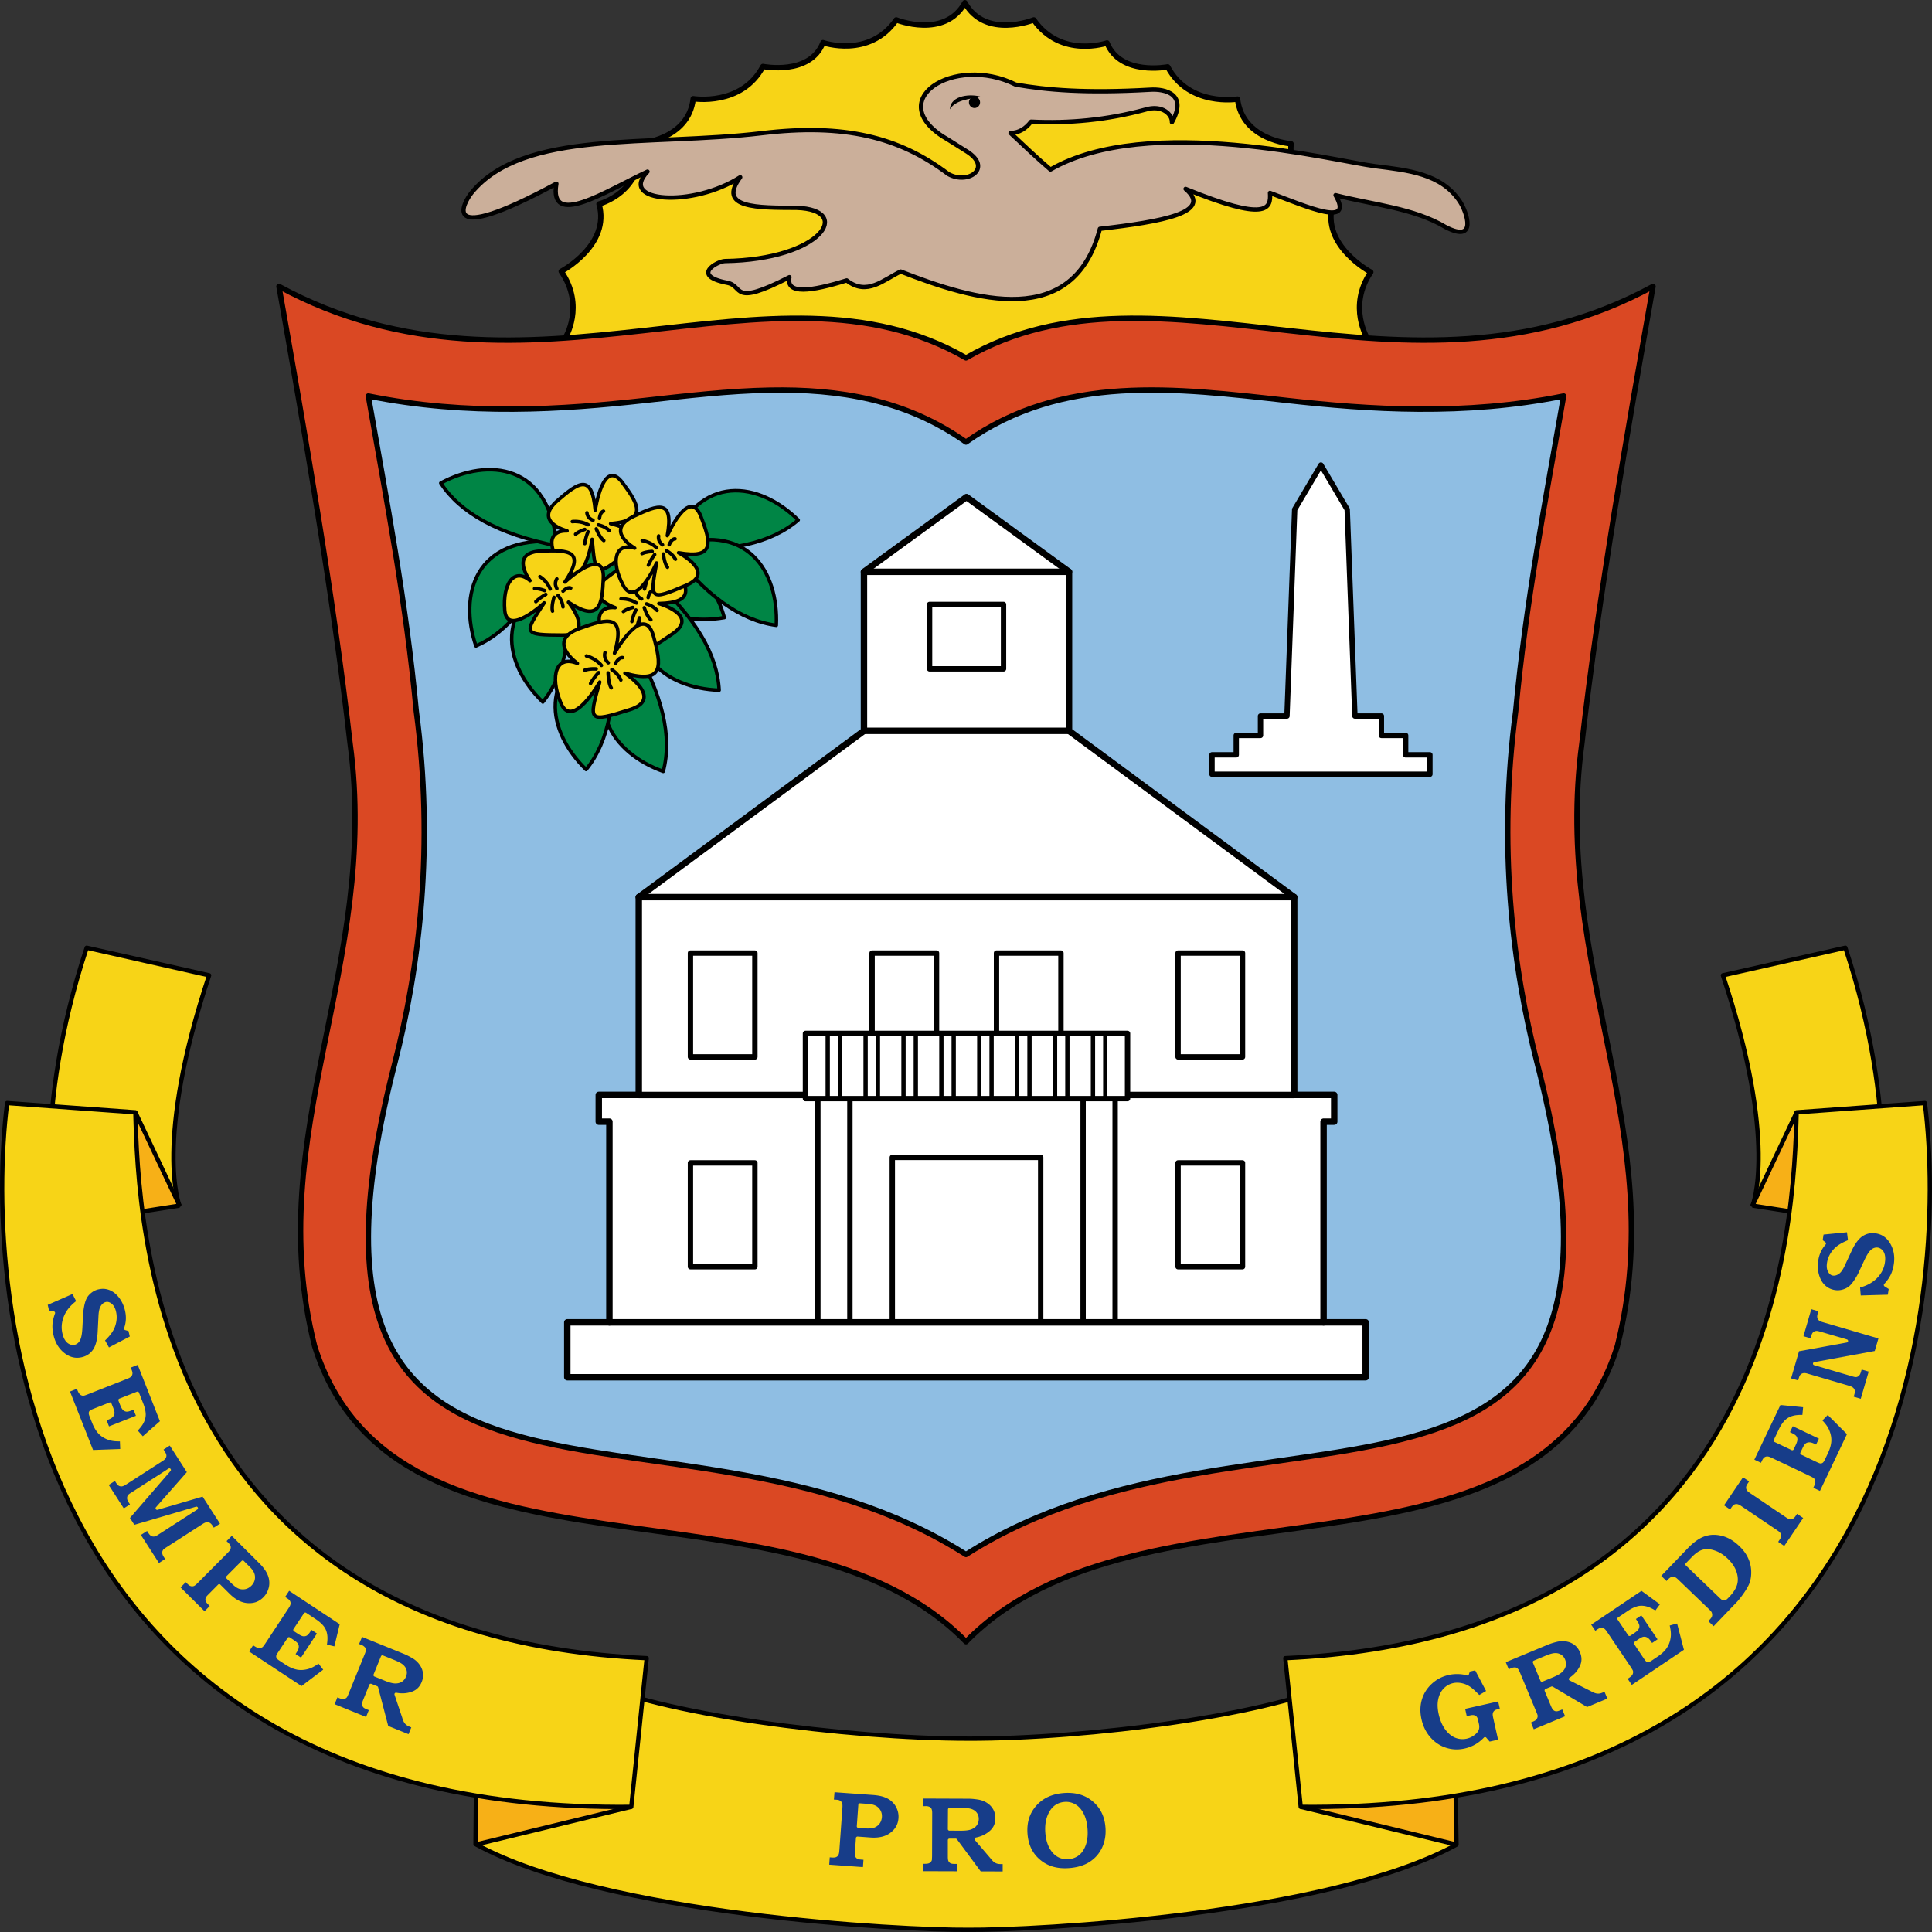
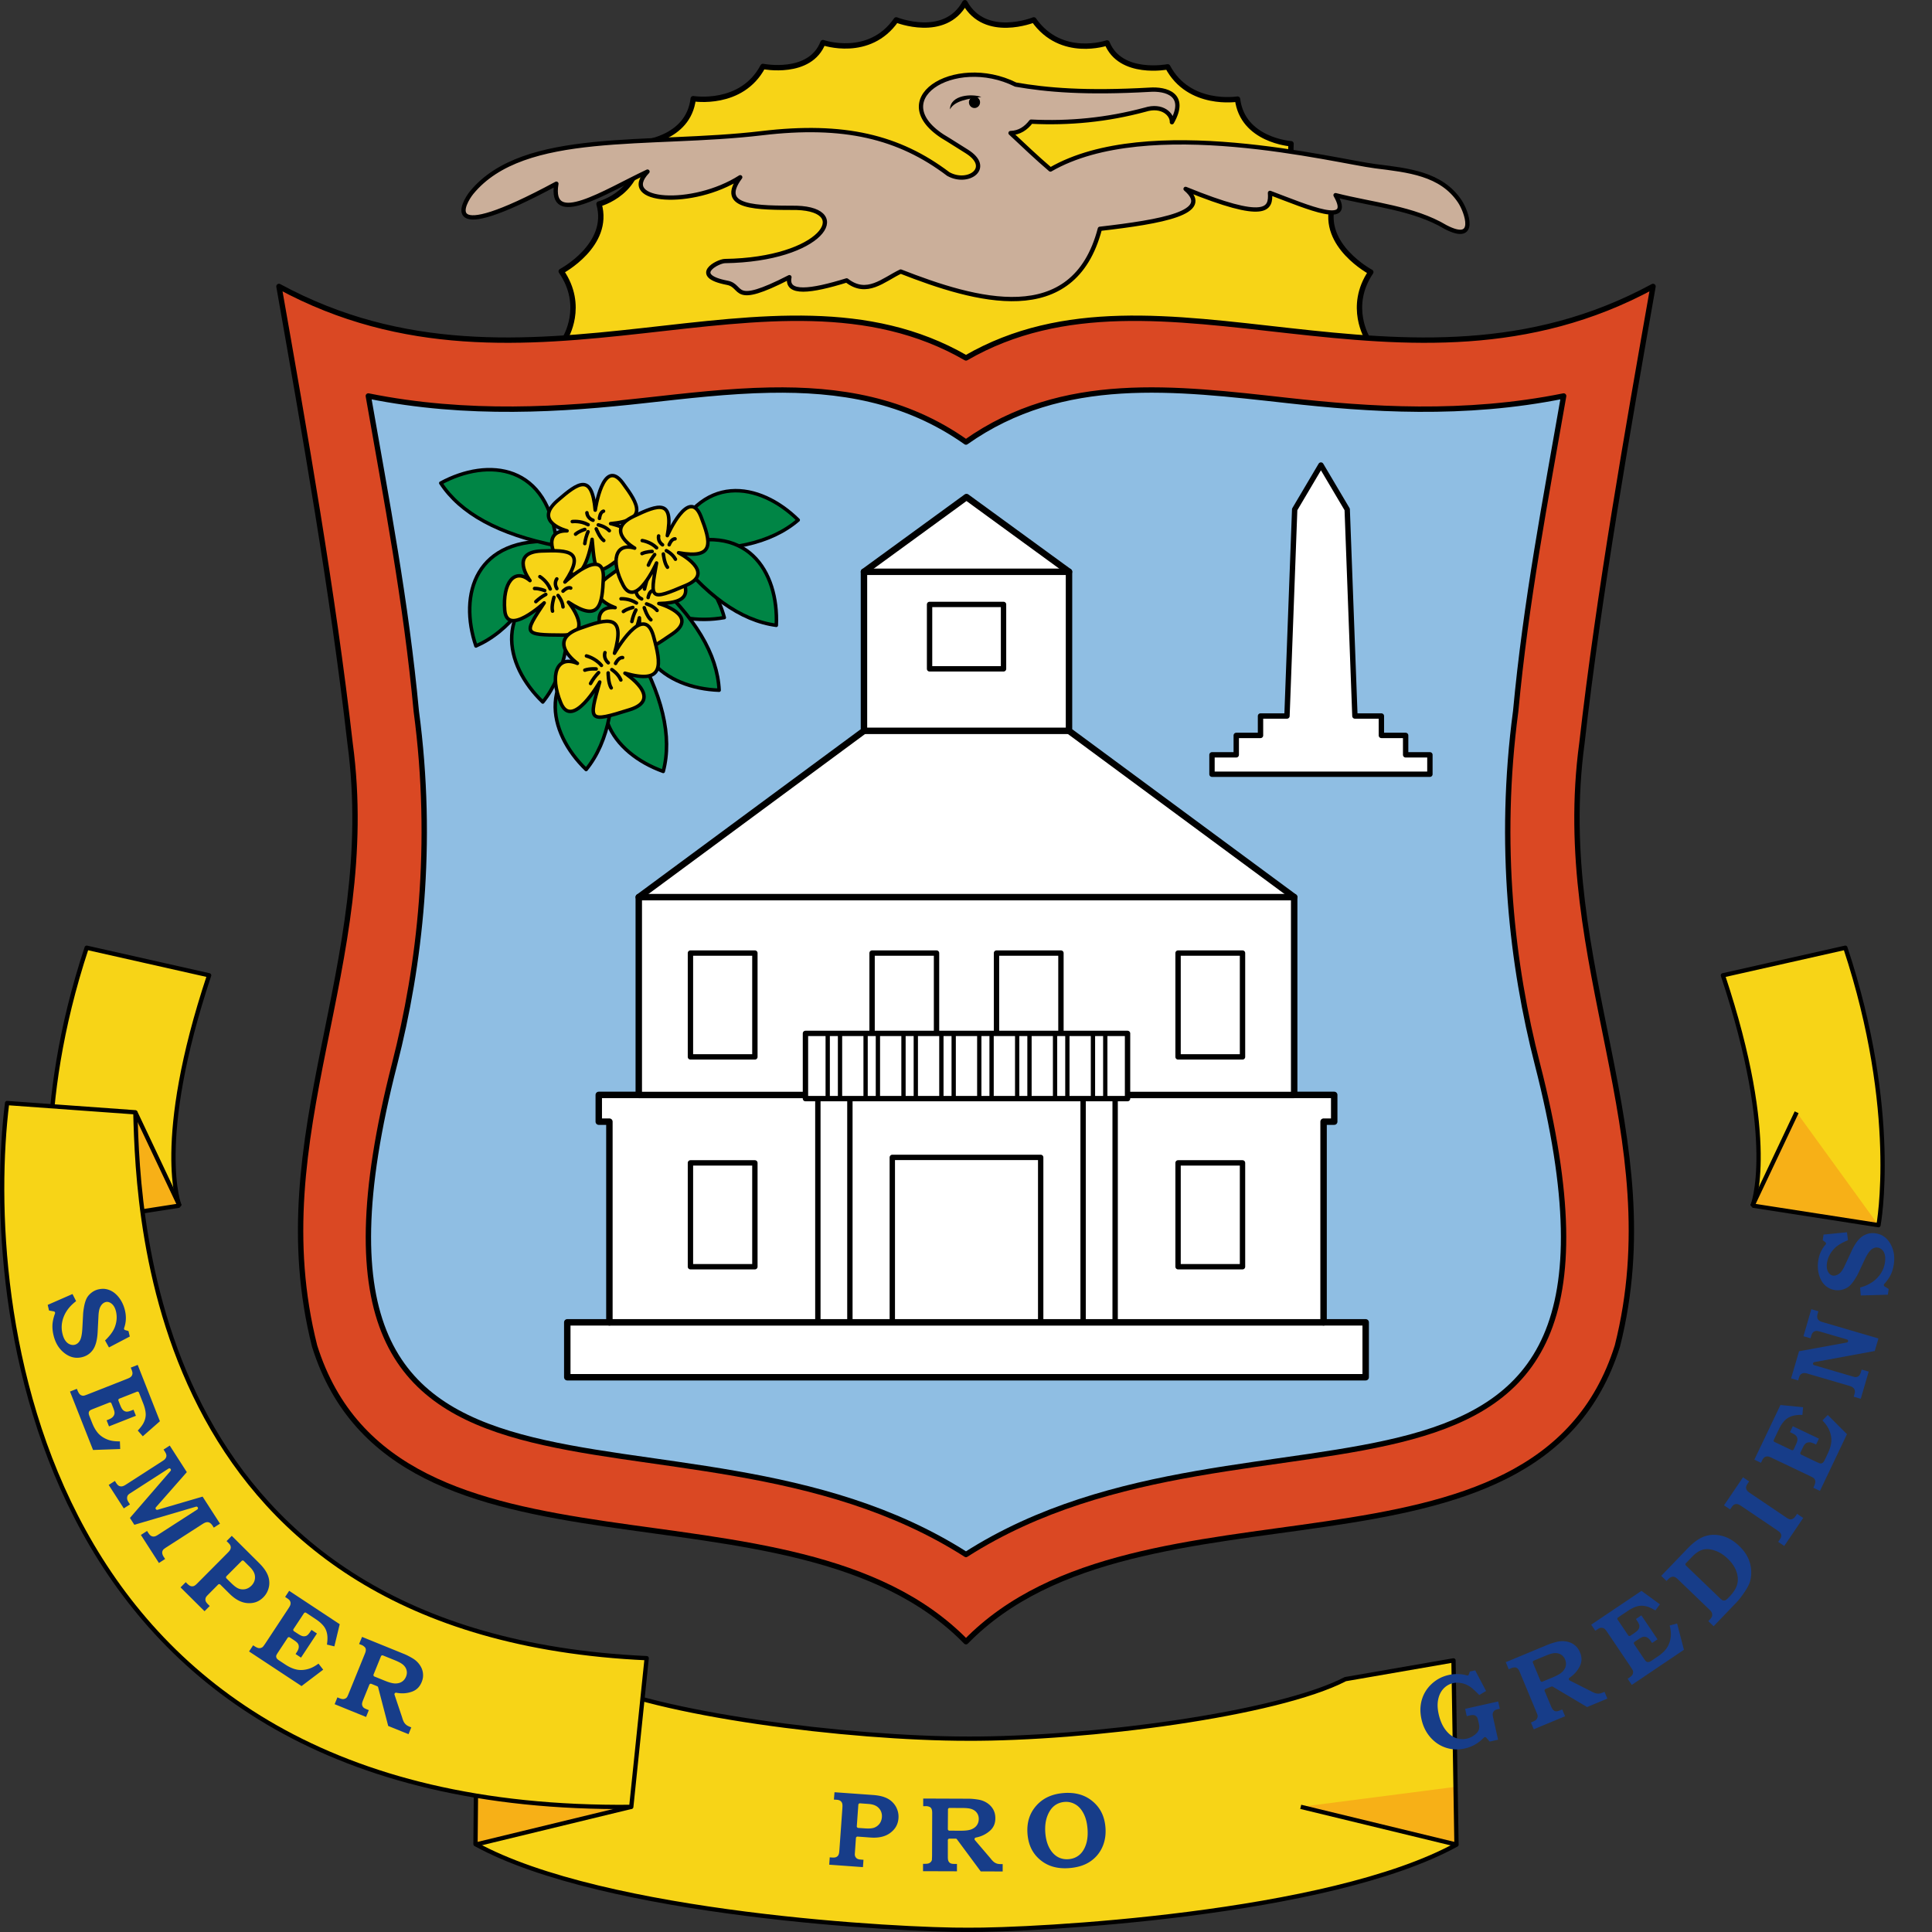
<svg xmlns="http://www.w3.org/2000/svg" width="180" height="180" version="1.1">
  <rect width="100%" height="100%" fill="#333333" stroke="none" />
  <g transform="translate(-20 -132.5)">
    <g transform="translate(-2.501 -1.002)">
      <g>
        <path d="m183.02 224.37c5.173 15.524 2.763 21.495 2.761 21.455l11.735 1.823s1.979-10.553-3.087-25.848z" fill="#f7d417" />
        <path d="m112.64 295.49c11.122 0.036 28.8-2.235 35.207-5.547l10.072-1.746 0.28 17.167c-11.92 6.572-39.444 7.984-45.499 7.936-6.061 0.048-33.925-1.388-45.898-7.984l0.155-17.179 10.102 1.769c6.407 3.296 24.502 5.583 35.612 5.583h-0.03" fill="#f7d417" stroke-linejoin="round" stroke-width=".4" />
        <path d="m158.2 305.36-14.512-3.519 14.463-1.869z" fill="#f7b017" stroke-linejoin="round" stroke-width=".4" />
        <path d="m197.51 247.65-7.623-10.517-4.112 8.694z" fill="#f7b017" stroke-linejoin="round" stroke-width=".4" />
        <g fill="none" stroke="#000" stroke-linejoin="round" stroke-width=".4">
          <path d="m183.02 224.37c5.173 15.524 2.763 21.495 2.761 21.455l11.735 1.823s1.979-10.553-3.087-25.848z" />
          <path d="m158.2 305.36-14.512-3.519" />
          <path d="m189.89 237.13-4.112 8.694" />
        </g>
        <path d="m66.801 305.36 14.512-3.519-14.463-1.869z" fill="#f7b017" stroke-linejoin="round" stroke-width=".4" />
        <path d="m112.64 295.49c11.122 0.036 28.8-2.235 35.207-5.547l10.072-1.746 0.28 17.167c-11.92 6.572-39.444 7.984-45.499 7.936-6.061 0.048-33.925-1.388-45.898-7.984l0.155-17.179 10.102 1.769c6.407 3.296 24.502 5.583 35.612 5.583h-0.03" fill="none" stroke="#000" stroke-linejoin="round" stroke-width=".4" />
-         <path d="m201.84 236.27-11.95 0.863c-0.268 10.124-1.496 48.76-47.639 50.857l1.436 13.856c56.168 0.583 60.435-47.188 58.152-65.576z" fill="#f7d417" stroke="#000" stroke-linejoin="round" stroke-width=".4" />
        <path d="m41.985 224.37c-5.173 15.524-2.763 21.495-2.761 21.455l-11.735 1.823s-1.979-10.553 3.087-25.848z" fill="#f7d417" />
        <path d="m27.489 247.65 7.623-10.517 4.112 8.694z" fill="#f7b017" stroke-linejoin="round" stroke-width=".4" />
        <g fill="none" stroke="#000" stroke-linejoin="round" stroke-width=".4">
          <path d="m41.985 224.37c-5.173 15.524-2.763 21.495-2.761 21.455l-11.735 1.823s-1.979-10.553 3.087-25.848z" />
          <path d="m66.801 305.36 14.512-3.519" />
          <path d="m35.111 237.13 4.112 8.694" />
        </g>
        <path d="m23.162 236.27 11.95 0.863c0.268 10.124 1.496 48.76 47.639 50.857l-1.436 13.856c-56.168 0.583-60.435-47.188-58.152-65.576z" fill="#f7d417" stroke="#000" stroke-linejoin="round" stroke-width=".4" />
      </g>
      <g fill="#173d89">
        <path d="m100.25 300.48-0.057 0.684 0.191 0.012c0.173 0.012 0.294 0.029 0.398 0.1 0.087 0.053 0.152 0.14 0.182 0.238v2e-3c0.038 0.12 0.033 0.258 0.018 0.479l-0.277 3.873c-0.016 0.212-0.032 0.351-0.094 0.465a0.146 0.146 0 0 0 0 2e-3 0.146 0.146 0 0 0 0 2e-3c-0.051 0.09-0.133 0.159-0.23 0.195-0.122 0.045-0.263 0.039-0.479 0.023l-0.096-8e-3 -0.049 0.684 3.143 0.227 0.049-0.684-0.213-0.016c-0.158-0.011-0.275-0.031-0.375-0.088a0.146 0.146 0 0 0 0-2e-3c-0.083-0.049-0.147-0.125-0.184-0.215v-2e-3c-0.05-0.114-0.034-0.214-0.023-0.385l0.092-1.316a0.146 0.146 0 0 1 0.156-0.137l1.201 0.088c0.79 0.057 1.403-0.097 1.859-0.445a0.146 0.146 0 0 0 0-2e-3c0.466-0.352 0.708-0.794 0.748-1.359 0.02-0.28-0.02-0.544-0.115-0.799-0.095-0.259-0.238-0.483-0.436-0.68a0.146 0.146 0 0 0 0-2e-3c-0.193-0.195-0.431-0.349-0.721-0.459-0.283-0.112-0.656-0.186-1.117-0.219zm21.785 0.059c-0.13-9.5e-4 -0.262 3e-3 -0.398 0.014-1.105 0.079-1.954 0.469-2.582 1.174-0.625 0.704-0.9 1.561-0.826 2.602v2e-3c0.081 1.12 0.524 1.966 1.342 2.574 0.674 0.502 1.506 0.717 2.519 0.645 0.769-0.055 1.405-0.246 1.914-0.57 0.515-0.329 0.902-0.765 1.168-1.32 0.264-0.554 0.374-1.176 0.324-1.871-0.075-1.035-0.463-1.838-1.176-2.443-0.62-0.529-1.376-0.798-2.283-0.805zm-13.521 0.529v0.713h0.113l0.141-4e-3c0.118 3.5e-4 0.23 0.022 0.33 0.066 0.096 0.035 0.169 0.122 0.203 0.217 0.042 0.102 0.051 0.218 0.051 0.379l-0.012 3.975c0 0.108-0.01 0.195-0.01 0.264 0 0.069 8.5e-4 0.11-0.027 0.172a0.146 0.146 0 0 0 0 2e-3 0.146 0.146 0 0 0 0 2e-3 0.146 0.146 0 0 0 0 2e-3 0.146 0.146 0 0 0 0 2e-3c-0.047 0.097-0.126 0.176-0.223 0.227-0.11 0.055-0.241 0.065-0.416 0.065h-0.166v0.686l3.16 0.01v-0.686h-0.18c-0.187-5.4e-4 -0.31-7e-3 -0.422-0.062a0.146 0.146 0 0 1-0.01-4e-3c-0.084-0.049-0.151-0.125-0.188-0.215a0.146 0.146 0 0 1 0-4e-3c-0.05-0.122-0.049-0.269-0.049-0.518v-1.408a0.146 0.146 0 0 1 0.146-0.146l0.588 2e-3a0.146 0.146 0 0 1 0.115 0.061l2.215 2.99 2.045 6e-3v-0.686h-0.16c-0.147-4.8e-4 -0.265-0.012-0.365-0.043-0.094-0.029-0.185-0.075-0.273-0.137a0.146 0.146 0 0 0 0-2e-3c-0.092-0.068-0.184-0.164-0.283-0.285a0.146 0.146 0 0 0 0-2e-3l-0.059-0.074-1.447-1.693a0.146 0.146 0 0 1 0.084-0.236c0.501-0.095 0.928-0.299 1.291-0.611 0.358-0.308 0.529-0.692 0.529-1.193 0-0.309-0.066-0.579-0.201-0.82-0.136-0.242-0.325-0.442-0.576-0.604-0.248-0.161-0.528-0.266-0.844-0.314-0.324-0.051-0.623-0.077-0.895-0.078zm13.33 0.309c0.301 2e-3 0.592 0.085 0.861 0.244 0.314 0.185 0.567 0.477 0.762 0.865 0.201 0.392 0.319 0.873 0.359 1.445 0.058 0.817-0.086 1.503-0.447 2.037-0.31 0.452-0.771 0.709-1.336 0.75-0.562 0.04-1.049-0.148-1.424-0.551-0.431-0.468-0.672-1.121-0.73-1.941-0.059-0.822 0.099-1.526 0.48-2.09 0.309-0.455 0.77-0.714 1.34-0.756h4e-3c0.043-3e-3 0.088-4e-3 0.131-4e-3zm-19.219 0.137 0.781 0.057c0.382 0.027 0.681 0.124 0.891 0.309 0.265 0.233 0.395 0.552 0.369 0.912-0.018 0.239-0.092 0.454-0.227 0.629-0.131 0.168-0.301 0.291-0.502 0.365-0.213 0.074-0.498 0.087-0.875 0.06l-0.6-0.041a0.146 0.146 0 0 1-0.135-0.156l0.143-2a0.146 0.146 0 0 1 0.154-0.135zm8.342 0.43 1.158 4e-3c0.409 1e-3 0.705 0.028 0.914 0.105 0.201 0.073 0.364 0.191 0.477 0.352 0.117 0.158 0.174 0.351 0.174 0.562-7.8e-4 0.227-0.064 0.434-0.188 0.602-0.122 0.169-0.301 0.294-0.527 0.379-0.233 0.085-0.55 0.119-0.971 0.117l-1.049-4e-3a0.146 0.146 0 0 1-0.146-0.145l0.012-1.828a0.146 0.146 0 0 1 0.146-0.145z" stroke-linejoin="round" />
        <path d="m194.58 248.31-2.182 0.215-0.08 0.521 0.252 0.195a0.146 0.146 0 0 1 0.021 0.211c-0.37 0.418-0.597 0.91-0.686 1.488-0.074 0.481-0.047 0.931 0.076 1.352v2e-3c0.125 0.419 0.317 0.741 0.576 0.975 0.259 0.233 0.555 0.371 0.898 0.424 0.241 0.037 0.473 0.024 0.707-0.041 0.234-0.066 0.429-0.162 0.586-0.285 0.158-0.127 0.331-0.325 0.512-0.596 0.181-0.279 0.309-0.501 0.381-0.658l0.52-1.113c0.218-0.476 0.411-0.806 0.609-1.006a0.146 0.146 0 0 0 0-2e-3c0.196-0.194 0.437-0.292 0.684-0.254 0.153 0.024 0.296 0.103 0.414 0.221 0.124 0.124 0.204 0.292 0.246 0.488v2e-3c0.042 0.197 0.04 0.426 0 0.688-0.09 0.589-0.369 1.105-0.828 1.535-0.425 0.392-0.932 0.637-1.484 0.787l0.062 0.74 2.523-0.072 0.08-0.531-0.385-0.246a0.146 0.146 0 0 1-0.031-0.221c0.267-0.294 0.469-0.582 0.605-0.861 0.134-0.281 0.23-0.601 0.285-0.959 0.118-0.769-0.011-1.431-0.365-2.008-0.325-0.515-0.753-0.802-1.318-0.889-0.442-0.068-0.839 0.016-1.217 0.258-0.367 0.24-0.718 0.702-1.039 1.398a0.146 0.146 0 0 0 0 4e-3l-0.596 1.277v2e-3c-0.174 0.385-0.341 0.651-0.539 0.805-0.185 0.146-0.398 0.219-0.605 0.188-0.198-0.03-0.354-0.178-0.459-0.385a0.146 0.146 0 0 0 0-2e-3c-0.109-0.22-0.131-0.487-0.084-0.793 0.072-0.472 0.282-0.899 0.619-1.272 0.313-0.349 0.778-0.617 1.334-0.84zm-3.324 7.168-0.73 2.518 0.658 0.191 0.057-0.189c0.049-0.165 0.09-0.278 0.18-0.365 0.074-0.075 0.173-0.115 0.281-0.127 0.064-8e-3 0.118-8.3e-4 0.189 0.014 0.073 0.015 0.161 0.037 0.268 0.068l2.42 0.709a0.146 0.146 0 0 1-0.018 0.285l-4.447 0.811-0.74 2.529 0.656 0.191 0.066-0.225c0.041-0.139 0.083-0.243 0.164-0.322 0.071-0.072 0.165-0.116 0.268-0.131 0.118-0.019 0.244 4e-3 0.402 0.051l3.887 1.139c0.148 0.043 0.263 0.097 0.35 0.18 0.076 0.073 0.13 0.167 0.146 0.27a0.146 0.146 0 0 0 0 2e-3 0.146 0.146 0 0 0 0 2e-3c0.016 0.115-0.013 0.233-0.062 0.402l-0.043 0.15 0.656 0.193 0.74-2.533-0.656-0.191-0.053 0.184c-0.049 0.165-0.098 0.286-0.18 0.375a0.146 0.146 0 0 0 0 2e-3c-0.068 0.071-0.156 0.122-0.252 0.137a0.146 0.146 0 0 1-0.01 0c-0.124 0.013-0.243-0.024-0.449-0.084l-3.492-1.023a0.146 0.146 0 0 1 0.016-0.281l5.641-1.039 0.342-1.168-5.102-1.492c-0.21-0.061-0.339-0.103-0.438-0.184-0.08-0.065-0.134-0.158-0.156-0.26a0.146 0.146 0 0 1 0-4e-3c-0.024-0.123 1e-3 -0.252 0.049-0.418l0.053-0.174zm-2.875 8.924-2.43 5.092 0.619 0.293 0.068-0.15c0.081-0.168 0.142-0.28 0.246-0.355 0.078-0.06 0.177-0.089 0.275-0.086 0.131 1e-3 0.254 0.054 0.447 0.146l3.473 1.654c0.108 0.052 0.197 0.096 0.264 0.133 0.067 0.037 0.109 0.061 0.152 0.104a0.146 0.146 0 0 1 0.01 4e-3c0.086 0.091 0.135 0.217 0.125 0.342-0.01 0.138-0.067 0.285-0.172 0.504l-0.014 0.029 0.619 0.295 2.516-5.287-1.789-1.787-0.498 0.508c0.253 0.264 0.472 0.544 0.613 0.855v4e-3c0.159 0.351 0.234 0.707 0.219 1.061-0.019 0.353-0.13 0.735-0.326 1.147l-0.254 0.533c-0.072 0.152-0.118 0.247-0.197 0.32a0.146 0.146 0 0 0 0 2e-3c-0.058 0.051-0.137 0.087-0.219 0.086-0.062-1e-3 -0.099-0.018-0.154-0.039-0.055-0.021-0.121-0.048-0.201-0.086l-1.461-0.697a0.146 0.146 0 0 1-0.068-0.195l0.137-0.287c0.127-0.267 0.209-0.431 0.318-0.531 0.094-0.087 0.221-0.13 0.354-0.133 0.15-6e-3 0.311 0.046 0.506 0.139l0.143 0.068 0.262-0.551-2.432-1.158-0.262 0.549 0.109 0.055c0.229 0.109 0.379 0.191 0.473 0.307 0.082 0.1 0.119 0.231 0.109 0.363-0.01 0.148-0.078 0.314-0.195 0.561l-0.15 0.322a0.146 0.146 0 0 1-0.195 0.068l-1.59-0.758a0.146 0.146 0 0 1-0.068-0.195l0.465-0.973c0.148-0.311 0.314-0.569 0.5-0.775 0.192-0.22 0.449-0.38 0.76-0.477v2e-3c0.271-0.087 0.595-0.108 0.939-0.105l0.066-0.711zm-3.488 6.736-1.768 2.611 0.566 0.385 0.096-0.141c0.052-0.079 0.099-0.141 0.143-0.191 0.043-0.05 0.08-0.089 0.139-0.119 0.095-0.049 0.205-0.062 0.309-0.039 0.129 0.024 0.248 0.1 0.434 0.225l3.252 2.195c0.159 0.108 0.262 0.184 0.326 0.291 0.052 0.083 0.076 0.184 0.062 0.281a0.146 0.146 0 0 0 0 2e-3 0.146 0.146 0 0 0 0 2e-3 0.146 0.146 0 0 0 0 2e-3c-0.022 0.124-0.092 0.23-0.207 0.4l-0.074 0.111 0.566 0.383 1.764-2.609-0.568-0.383-0.129 0.189c-0.086 0.126-0.17 0.218-0.277 0.273-0.084 0.048-0.185 0.064-0.279 0.043-0.12-0.027-0.23-0.099-0.41-0.221l-3.238-2.186c-0.168-0.113-0.276-0.195-0.344-0.295a0.146 0.146 0 0 0 0-2e-3c-0.056-0.086-0.086-0.188-0.074-0.289 0.013-0.129 0.081-0.238 0.188-0.395l0.094-0.141zm-2.76 5.357c-0.265 5e-3 -0.527 0.051-0.781 0.133-0.503 0.163-1.044 0.538-1.615 1.133l-2.463 2.561 0.494 0.477 0.066-0.07c0.152-0.158 0.252-0.255 0.383-0.299 0.095-0.037 0.202-0.039 0.297-4e-3 0.128 0.042 0.224 0.131 0.383 0.283l2.781 2.674c0.16 0.154 0.258 0.249 0.309 0.365a0.146 0.146 0 0 0 0 2e-3 0.146 0.146 0 0 0 0 2e-3 0.146 0.146 0 0 1 0 2e-3 0.146 0.146 0 0 1 0 2e-3 0.146 0.146 0 0 1 0 2e-3c0.039 0.107 0.05 0.219 0.019 0.322-0.038 0.131-0.131 0.234-0.279 0.389l-0.066 0.07 0.496 0.475 2.154-2.246c0.187-0.195 0.417-0.489 0.684-0.877 0.267-0.388 0.441-0.711 0.523-0.959 0.112-0.338 0.159-0.715 0.135-1.135-0.027-0.421-0.13-0.813-0.309-1.182-0.176-0.369-0.44-0.725-0.797-1.068-0.513-0.493-1.046-0.806-1.6-0.947-0.278-0.072-0.548-0.107-0.812-0.102zm-0.609 1.334c0.046-4.6e-4 0.093 2e-3 0.141 6e-3l4e-3 -2e-3c0.189 0.014 0.389 0.06 0.598 0.131 0.423 0.139 0.825 0.393 1.207 0.76 0.388 0.372 0.658 0.771 0.807 1.197a0.146 0.146 0 0 0 0 2e-3c0.144 0.42 0.17 0.823 0.068 1.199-0.103 0.376-0.356 0.764-0.75 1.174-0.141 0.146-0.225 0.231-0.318 0.283a0.146 0.146 0 0 1-0.01 6e-3c-0.08 0.036-0.174 0.041-0.258 0.018-0.059-0.018-0.087-0.045-0.129-0.078-0.042-0.033-0.089-0.074-0.145-0.127l-3.164-3.041a0.146 0.146 0 0 1-0.01-0.207l0.541-0.562c0.354-0.369 0.691-0.606 1.025-0.701 0.125-0.036 0.255-0.055 0.393-0.057zm-6.09 3.889-4.684 3.152 0.383 0.568 0.139-0.096c0.155-0.105 0.264-0.17 0.393-0.182 0.097-0.012 0.197 0.014 0.279 0.066 0.112 0.068 0.193 0.178 0.312 0.355l2.15 3.189c0.067 0.099 0.117 0.182 0.156 0.248 0.039 0.066 0.066 0.107 0.082 0.166a0.146 0.146 0 0 0 0 2e-3 0.146 0.146 0 0 0 0 2e-3 0.146 0.146 0 0 0 0 2e-3 0.146 0.146 0 0 0 0 2e-3c0.027 0.122-3.6e-4 0.252-0.065 0.355-0.076 0.115-0.205 0.212-0.406 0.348l-0.025 0.018 0.385 0.568 4.856-3.272-0.637-2.449-0.688 0.186c0.084 0.356 0.135 0.707 0.098 1.047-0.042 0.384-0.16 0.729-0.354 1.025a0.146 0.146 0 0 0 0 2e-3c-0.196 0.294-0.485 0.564-0.863 0.818l-0.49 0.332c-0.14 0.094-0.227 0.151-0.332 0.174a0.146 0.146 0 0 0 0 2e-3c-0.076 0.015-0.161 6e-3 -0.23-0.037-0.053-0.033-0.076-0.065-0.113-0.111-0.037-0.046-0.08-0.104-0.129-0.178l-0.904-1.344a0.146 0.146 0 0 1 0.039-0.201l0.264-0.178c0.245-0.165 0.4-0.264 0.545-0.295 0.125-0.027 0.257-4.4e-4 0.373 0.065 0.133 0.071 0.244 0.197 0.365 0.377l0.088 0.131 0.508-0.342-1.508-2.232-0.506 0.34 0.068 0.102c0.142 0.211 0.231 0.359 0.252 0.506a0.146 0.146 0 0 0 0 2e-3 0.146 0.146 0 0 0 0 2e-3c0.017 0.125-0.019 0.25-0.09 0.359a0.146 0.146 0 0 0 0 2e-3 0.146 0.146 0 0 0 0 2e-3c-0.083 0.123-0.227 0.234-0.453 0.387l-0.295 0.197a0.146 0.146 0 0 1-0.201-0.041l-0.984-1.459a0.146 0.146 0 0 1 0.039-0.203l0.895-0.602c0.285-0.192 0.559-0.333 0.824-0.416 0.277-0.092 0.578-0.096 0.895-0.021 0.278 0.063 0.567 0.21 0.863 0.387l0.422-0.574zm-7.338 4.686c-0.037-6.7e-4 -0.076 5.2e-4 -0.113 2e-3 -0.149 6e-3 -0.299 0.03-0.453 0.068-0.319 0.079-0.603 0.171-0.854 0.275l-3.885 1.615 0.275 0.662 0.107-0.047 0.125-0.057a0.146 0.146 0 0 1 0.01-2e-3c0.109-0.046 0.22-0.069 0.33-0.066 0.102-4e-3 0.203 0.045 0.271 0.119 0.078 0.078 0.131 0.183 0.193 0.332l1.525 3.668c0.042 0.1 0.075 0.181 0.098 0.246 0.022 0.065 0.037 0.103 0.037 0.17a0.146 0.146 0 0 0 0 2e-3 0.146 0.146 0 0 0 0 2e-3 0.146 0.146 0 0 0 0 4e-3 0.146 0.146 0 0 0 0 2e-3c-0.01 0.108-0.045 0.209-0.115 0.293a0.146 0.146 0 0 0 0 2e-3 0.146 0.146 0 0 0 0 2e-3c-0.081 0.093-0.198 0.153-0.359 0.221l-0.152 0.065 0.262 0.633 2.918-1.213-0.264-0.635-0.164 0.068c-0.173 0.072-0.291 0.114-0.416 0.105a0.146 0.146 0 0 1-0.01 0c-0.096-0.013-0.187-0.06-0.256-0.129a0.146 0.146 0 0 0 0-2e-3c-0.093-0.095-0.153-0.23-0.248-0.459l-0.541-1.297a0.146 0.146 0 0 1 0.078-0.193l0.543-0.225a0.146 0.146 0 0 1 0.129 8e-3l3.201 1.9 1.887-0.785-0.264-0.633-0.146 0.06c-0.135 0.056-0.249 0.093-0.354 0.104-0.098 0.01-0.2 1e-3 -0.305-0.021a0.146 0.146 0 0 0 0-2e-3 0.146 0.146 0 0 0-2e-3 0c-0.111-0.028-0.231-0.079-0.369-0.152l-0.084-0.045-1.988-1.002a0.146 0.146 0 0 1-0.018-0.25c0.425-0.282 0.742-0.636 0.955-1.064 0.209-0.422 0.219-0.844 0.025-1.307-0.119-0.285-0.284-0.508-0.502-0.678-0.219-0.171-0.474-0.281-0.768-0.332h-0.01c-0.109-0.02-0.22-0.031-0.332-0.033zm-0.656 1.113c0.182 3e-3 0.351 0.051 0.496 0.143 0.168 0.101 0.296 0.255 0.377 0.449 0.086 0.209 0.11 0.424 0.06 0.627v2e-3c-0.047 0.202-0.166 0.388-0.342 0.553-0.182 0.168-0.463 0.323-0.852 0.484l-0.967 0.402a0.146 0.146 0 0 1-0.191-0.078l-0.701-1.686a0.146 0.146 0 0 1 0.078-0.191l1.074-0.449c0.377-0.157 0.663-0.244 0.885-0.254h2e-3c0.027-1e-3 0.054-2e-3 0.08-2e-3zm-7.5 1.609-0.498 0.111-0.09 0.268a0.146 0.146 0 0 1-0.184 0.094c-0.226-0.075-0.492-0.117-0.801-0.125-0.305-0.011-0.604 0.017-0.895 0.082-0.602 0.135-1.121 0.405-1.57 0.818-0.447 0.409-0.755 0.898-0.928 1.475-0.169 0.575-0.182 1.184-0.035 1.838 0.148 0.661 0.426 1.218 0.832 1.682 0.41 0.464 0.891 0.785 1.451 0.967 0.561 0.182 1.138 0.206 1.744 0.07 0.345-0.077 0.668-0.2 0.965-0.369 0.297-0.169 0.571-0.386 0.826-0.65a0.146 0.146 0 0 1 0.215 8e-3l0.316 0.367 0.785-0.176-0.451-2.016c-0.038-0.189-0.066-0.316-0.039-0.438 0.021-0.099 0.074-0.192 0.152-0.256a0.146 0.146 0 0 0 0-2e-3c0.095-0.074 0.216-0.108 0.389-0.146l0.111-0.025-0.152-0.68-3.078 0.689 0.148 0.68 0.25-0.057c0.186-0.042 0.309-0.064 0.432-0.033 0.098 0.023 0.187 0.078 0.254 0.154a0.146 0.146 0 0 0 0 2e-3 0.146 0.146 0 0 0 0 2e-3 0.146 0.146 0 0 0 0 2e-3c0.081 0.098 0.096 0.202 0.137 0.383l0.059 0.25a0.146 0.146 0 0 0 0 2e-3c0.049 0.219 0.05 0.418-0.018 0.59-0.068 0.176-0.213 0.33-0.418 0.482-0.205 0.154-0.44 0.263-0.695 0.32-0.363 0.081-0.724 0.052-1.072-0.086-0.354-0.144-0.668-0.41-0.943-0.785-0.275-0.379-0.473-0.85-0.598-1.408-0.114-0.509-0.133-0.97-0.047-1.377 0.085-0.405 0.25-0.745 0.5-1.008a0.146 0.146 0 0 0 0-2e-3c0.25-0.261 0.552-0.432 0.893-0.508 0.242-0.054 0.501-0.054 0.771 0 0.274 0.053 0.528 0.155 0.762 0.307v-2e-3c0.222 0.141 0.533 0.428 0.904 0.801l0.631-0.373z" />
        <path d="m32.061 253.58c-0.124 2e-3 -0.248 0.017-0.375 0.047h-0.01c-0.237 0.056-0.45 0.157-0.643 0.305-0.192 0.149-0.334 0.311-0.434 0.484v2e-3c-0.098 0.176-0.184 0.424-0.25 0.74v2e-3c-0.062 0.326-0.093 0.579-0.104 0.752a0.146 0.146 0 0 0 0 2e-3l-0.065 1.225c-0.024 0.523-0.08 0.905-0.189 1.164-0.109 0.254-0.296 0.433-0.539 0.49-0.151 0.036-0.311 0.015-0.465-0.051-0.162-0.069-0.299-0.193-0.412-0.359-0.114-0.167-0.197-0.379-0.258-0.637-0.137-0.579-0.071-1.164 0.193-1.734a0.146 0.146 0 0 0 0-2e-3c0.247-0.522 0.627-0.937 1.082-1.283l-0.336-0.664-2.311 1.012 0.123 0.523 0.449 0.084a0.146 0.146 0 0 1 0.109 0.193c-0.138 0.373-0.214 0.715-0.236 1.025-0.018 0.311 0.012 0.644 0.096 0.996 0.179 0.757 0.539 1.322 1.088 1.723 0.494 0.355 1 0.462 1.557 0.33 0.435-0.103 0.771-0.328 1.031-0.693 0.25-0.36 0.404-0.921 0.439-1.688l0.072-1.41c0.018-0.424 0.075-0.734 0.201-0.951 0.117-0.205 0.284-0.35 0.488-0.398 0.195-0.046 0.398 0.031 0.572 0.184 0.183 0.163 0.304 0.403 0.375 0.705 0.109 0.464 0.075 0.939-0.098 1.41v2e-3c-0.159 0.441-0.49 0.864-0.922 1.279l0.363 0.652 1.941-1.018-0.121-0.51-0.307-0.088a0.146 0.146 0 0 1-0.1-0.189c0.186-0.526 0.215-1.069 0.08-1.639-0.112-0.474-0.304-0.88-0.576-1.225-0.273-0.343-0.574-0.567-0.902-0.688-0.162-0.059-0.324-0.094-0.486-0.104h-6e-3c-0.039-2e-3 -0.08-3e-3 -0.119-2e-3zm3.269 7.086-0.645 0.252 0.06 0.154c0.069 0.174 0.11 0.296 0.094 0.424v2e-3c-0.01 0.096-0.053 0.186-0.121 0.254-0.09 0.096-0.216 0.151-0.416 0.23l-3.578 1.41c-0.112 0.044-0.203 0.078-0.275 0.102-0.073 0.024-0.119 0.04-0.18 0.043a0.146 0.146 0 0 1-0.01 2e-3c-0.124-6e-4 -0.245-0.052-0.33-0.141-0.096-0.099-0.165-0.246-0.254-0.471l-0.014-0.031-0.639 0.254 2.148 5.443 2.531-0.09-0.029-0.713c-0.366 5e-3 -0.722-0.021-1.047-0.131-0.365-0.123-0.676-0.312-0.924-0.564-0.245-0.255-0.448-0.598-0.615-1.022l-0.219-0.551c-0.062-0.156-0.1-0.253-0.1-0.361a0.146 0.146 0 0 1 0-4e-3c0-0.078 0.03-0.158 0.088-0.217 0.044-0.045 0.079-0.062 0.131-0.088 0.052-0.026 0.121-0.053 0.203-0.086l1.506-0.594a0.146 0.146 0 0 1 0.189 0.082l0.117 0.295c0.109 0.275 0.171 0.449 0.17 0.598-6.8e-4 0.127-0.056 0.247-0.143 0.346-0.098 0.115-0.245 0.197-0.447 0.277l-0.148 0.059 0.223 0.566 2.508-0.988-0.225-0.566-0.113 0.045c-0.237 0.093-0.398 0.145-0.547 0.135-0.126-0.011-0.243-0.071-0.334-0.164a0.146 0.146 0 0 0 0-2e-3c-0.102-0.107-0.179-0.271-0.279-0.525l-0.129-0.33a0.146 0.146 0 0 1 0.082-0.189l1.639-0.646a0.146 0.146 0 0 1 0.189 0.084l0.395 1.002c0.126 0.321 0.204 0.619 0.229 0.896 0.029 0.289-0.031 0.585-0.172 0.877v2e-3c-0.122 0.257-0.326 0.507-0.562 0.758l0.469 0.533 1.594-1.402zm2.986 7.516-0.578 0.371 0.129 0.201a0.146 0.146 0 0 0 0 2e-3c0.076 0.121 0.126 0.224 0.137 0.334a0.146 0.146 0 0 0 0 2e-3 0.146 0.146 0 0 0 0 2e-3c0.01 0.103-0.029 0.206-0.088 0.293-0.066 0.099-0.16 0.162-0.318 0.264l-3.326 2.143c-0.163 0.105-0.284 0.171-0.41 0.188-0.104 0.015-0.212-7e-3 -0.303-0.06a0.146 0.146 0 0 0 0-2e-3c-0.105-0.065-0.18-0.169-0.281-0.326l-0.072-0.117-0.578 0.373 1.406 2.184 0.576-0.369-0.105-0.164c-0.084-0.13-0.138-0.235-0.158-0.342a0.146 0.146 0 0 1 0-8e-3c-0.012-0.093-2e-3 -0.187 0.033-0.271a0.146 0.146 0 0 1 0-6e-3c0.044-0.093 0.123-0.165 0.219-0.227l3.607-2.322a0.146 0.146 0 0 1 0.188 0.217l-3.787 4.383 0.412 0.639 5.744-1.689a0.146 0.146 0 0 1 0.119 0.262l-3.648 2.352c-0.149 0.096-0.263 0.157-0.387 0.168-0.101 0.011-0.202-0.017-0.287-0.072-0.106-0.069-0.185-0.178-0.293-0.346l-0.065-0.1-0.574 0.371 1.68 2.611 0.576-0.371-0.139-0.215c-0.074-0.115-0.119-0.229-0.129-0.346v-2e-3c-0.01-0.096 0.019-0.191 0.072-0.273 0.033-0.052 0.069-0.079 0.117-0.117 0.049-0.038 0.11-0.08 0.186-0.129l3.371-2.17c0.198-0.127 0.364-0.203 0.535-0.174 0.169 0.029 0.3 0.156 0.414 0.332l0.109 0.172 0.578-0.371-1.621-2.518-4.197 1.227a0.146 0.146 0 0 1-0.15-0.236l2.877-3.273zm5.779 8.412-0.484 0.486 0.137 0.137c0.123 0.122 0.203 0.212 0.236 0.334 0.03 0.097 0.019 0.203-0.021 0.297v2e-3c-0.05 0.116-0.145 0.218-0.301 0.375l-2.738 2.754c-0.15 0.151-0.25 0.245-0.371 0.291-0.098 0.035-0.209 0.033-0.307-4e-3 -0.122-0.046-0.224-0.139-0.377-0.291l-0.062-0.066-0.484 0.486 2.234 2.221 0.484-0.486-0.152-0.15c-0.113-0.112-0.188-0.205-0.227-0.312-0.032-0.093-0.032-0.195 0-0.289 0.018-0.058 0.045-0.098 0.082-0.145 0.038-0.048 0.088-0.101 0.148-0.162l0.93-0.938a0.146 0.146 0 0 1 0.207 0l0.855 0.85c0.562 0.558 1.124 0.843 1.697 0.877 0.583 0.036 1.056-0.141 1.455-0.543 0.198-0.199 0.341-0.424 0.436-0.68 0.097-0.258 0.137-0.523 0.115-0.801-0.018-0.274-0.101-0.546-0.248-0.818-0.141-0.269-0.375-0.573-0.703-0.898zm1.02 2.297a0.146 0.146 0 0 1 0.1 0.039l0.557 0.553c0.272 0.27 0.439 0.539 0.477 0.816 0.05 0.35-0.064 0.675-0.318 0.932-0.169 0.17-0.364 0.283-0.58 0.328-0.209 0.041-0.419 0.024-0.619-0.051a0.146 0.146 0 0 0 0-2e-3c-0.209-0.083-0.433-0.259-0.701-0.525l-0.428-0.422a0.146 0.146 0 0 1 0-0.207l1.414-1.422a0.146 0.146 0 0 1 0.1-0.039zm4.326 2.822-0.375 0.572 0.139 0.092c0.156 0.103 0.258 0.177 0.318 0.291v2e-3c0.046 0.084 0.061 0.186 0.045 0.281-0.019 0.13-0.091 0.246-0.209 0.426l-2.117 3.211c-0.066 0.1-0.122 0.179-0.168 0.24-0.046 0.061-0.075 0.101-0.123 0.139a0.146 0.146 0 0 1-0.01 4e-3c-0.102 0.071-0.232 0.101-0.354 0.078-0.136-0.026-0.274-0.106-0.477-0.24l-0.025-0.019-0.379 0.574 4.889 3.225 2.018-1.527-0.436-0.564c-0.297 0.214-0.603 0.394-0.932 0.49-0.37 0.109-0.734 0.135-1.082 0.07a0.146 0.146 0 0 0 0-2e-3c-0.347-0.068-0.709-0.229-1.09-0.48l-0.494-0.326c-0.14-0.092-0.228-0.15-0.289-0.238a0.146 0.146 0 0 0 0-2e-3c-0.044-0.065-0.068-0.149-0.055-0.23 0.01-0.062 0.029-0.095 0.057-0.146 0.028-0.052 0.067-0.112 0.115-0.186l0.893-1.353a0.146 0.146 0 0 1 0.201-0.039l0.266 0.174c0.247 0.163 0.398 0.271 0.482 0.393 0.073 0.105 0.099 0.234 0.084 0.365-0.015 0.15-0.088 0.303-0.207 0.484l-0.088 0.131 0.508 0.336 1.484-2.248-0.508-0.336-0.068 0.102c-0.14 0.212-0.242 0.349-0.369 0.426a0.146 0.146 0 0 0 0 2e-3c-0.109 0.063-0.241 0.08-0.369 0.057-0.145-0.029-0.303-0.119-0.531-0.27l-0.297-0.195a0.146 0.146 0 0 1-0.039-0.203l0.971-1.469a0.146 0.146 0 0 1 0.201-0.043l0.898 0.594c0.288 0.19 0.522 0.39 0.701 0.604 0.191 0.221 0.311 0.496 0.363 0.816 0.049 0.281 0.029 0.605-0.021 0.947l0.691 0.168 0.498-2.066zm6.793 4.295-0.277 0.662 0.107 0.043 0.131 0.047a0.146 0.146 0 0 0 0 2e-3c0.109 0.044 0.2 0.108 0.275 0.186 0.08 0.068 0.123 0.18 0.113 0.283 0 0.109-0.035 0.219-0.096 0.367l-1.496 3.68c-0.04 0.1-0.075 0.18-0.105 0.242-0.03 0.062-0.048 0.101-0.096 0.148a0.146 0.146 0 0 0 0 2e-3 0.146 0.146 0 0 0 0 2e-3c-0.08 0.073-0.183 0.118-0.291 0.129-0.123 9e-3 -0.246-0.028-0.408-0.094l-0.154-0.065-0.258 0.635 2.928 1.191 0.256-0.637-0.164-0.066c-0.173-0.07-0.288-0.123-0.371-0.217a0.146 0.146 0 0 1 0-6e-3c-0.061-0.077-0.096-0.175-0.096-0.273a0.146 0.146 0 0 0 0-2e-3c6.8e-4 -0.133 0.057-0.27 0.15-0.5l0.529-1.303a0.146 0.146 0 0 1 0.189-0.082l0.545 0.223a0.146 0.146 0 0 1 0.086 0.1l0.938 3.6 1.893 0.768 0.258-0.633-0.146-0.061c-0.136-0.055-0.243-0.111-0.324-0.178-0.076-0.062-0.143-0.137-0.201-0.227a0.146 0.146 0 0 1 0-4e-3c-0.06-0.098-0.11-0.222-0.156-0.371a0.146 0.146 0 0 0 0-2e-3l-0.027-0.09-0.707-2.109a0.146 0.146 0 0 1 0.164-0.189c0.5 0.099 0.972 0.069 1.426-0.086 0.446-0.152 0.749-0.443 0.938-0.908 0.12-0.286 0.154-0.562 0.119-0.836-0.035-0.276-0.136-0.532-0.309-0.775-0.17-0.242-0.39-0.444-0.664-0.607-0.282-0.168-0.549-0.304-0.801-0.406zm1.891 1.717a0.146 0.146 0 0 1 0.057 0.012l1.08 0.436c0.379 0.154 0.644 0.294 0.809 0.443 0.158 0.142 0.266 0.312 0.311 0.502 0.05 0.191 0.029 0.392-0.051 0.588-0.086 0.21-0.219 0.377-0.396 0.486-0.176 0.111-0.392 0.16-0.633 0.154-0.247-9e-3 -0.556-0.096-0.945-0.254l-0.971-0.393a0.146 0.146 0 0 1-0.08-0.191l0.688-1.691a0.146 0.146 0 0 1 0.133-0.092z" stroke-linejoin="round" stroke-width=".3" />
      </g>
    </g>
    <path d="m147.32 167.55 0.092-3.496s-1.877-2.99 0.302-6.204c0 0-4.629-2.449-3.552-6.284 0 0-4.186-1.07-3.878-5.674 0 0-4.518-0.313-4.986-4.16 0 0-4.518 0.744-6.506-3.004 0 0-4.407 0.862-5.651-2.228 0 0-4.284 1.484-6.826-2.148 0 0-4.524 1.828-6.42-1.6-1.871 3.416-6.395 1.6-6.395 1.6-2.511 3.619-6.826 2.117-6.826 2.117-1.2 3.102-5.595 2.222-5.595 2.222-1.982 3.749-6.494 3.003-6.494 3.003-0.443 3.835-4.955 4.148-4.955 4.148 0.357 4.616-3.822 5.662-3.822 5.662 1.102 3.834-3.521 6.277-3.521 6.277 2.234 3.232 0.376 6.198 0.376 6.198l-0.105 3.224 74.775 0.345h-0.011z" fill="#f7d417" stroke="#000" stroke-linejoin="round" stroke-width=".5" />
    <g transform="matrix(1.006 0 0 1.006 -3.128 -1.744)">
      <path d="m112.53 147.47c2.413 1.512 0.13 3.128-1.718 2.09-4.569-3.457-9.67-4.686-17.252-3.784-10.477 1.246-22.065-0.362-26.885 5.501-0.724 0.881-3.226 5.149 7.842-0.821-0.69 4.128 4.459 0.754 8.439-1.12-2.743 2.867 4.199 3.337 8.588 0.522-2.158 2.895 1.633 2.817 5.228 2.836 5.259 0.165 2.355 4.793-6.647 4.926-0.658 0.01-3.228 1.353 0.224 2.015 1.55 0.297 0.294 2.276 5.751-0.522-0.339 1.638 1.999 1.321 5.302 0.299 1.873 1.472 3.394-0.054 5.004-0.821 6.894 2.695 15.997 5.393 18.446-3.956 5.754-0.663 10.516-1.507 7.938-3.697 7.495 3.056 7.929 1.877 7.816 0.369 3.595 1.358 7.776 3.197 6.073 0.211 3.456 0.883 7.241 1.19 10.192 2.956 2.987 1.55 1.96-1.413 1.32-2.375-1.72-2.586-4.789-2.879-7.835-3.263-3.675-0.462-21.055-4.913-30.081 0.307-1.27-1.082-2.479-2.237-3.696-3.378 0.826-0.022 1.423-0.438 1.901-1.056 3.521 0.177 7.041-0.16 10.562-1.108 1.604-0.501 2.519 0.454 2.482 1.161 1.467-2.581-0.564-3.115-2.059-3.009-5.955 0.337-9.531 0.026-12.41-0.475-5.708-2.848-12.579 1.521-6.231 5.12z" fill="#cbaf9a" stroke="#000" stroke-linejoin="round" stroke-width=".398" />
      <path d="m113.87 142.42c-1.194 0.178-2.428 0.321-2.904 1.148 0.035-1.361 2.062-1.455 2.904-1.148z" stroke-width=".994" />
      <ellipse cx="113.24" cy="142.92" rx=".515" ry=".528" stroke-width=".994" />
    </g>
    <g transform="translate(-2.501 -.503)" stroke="#000" stroke-linejoin="round">
      <g transform="translate(0 .25)" stroke-width=".5">
        <path d="m48.491 159.44c2.357 13.379 5.035 28.554 6.625 42.561 2.801 20.745-8.286 36.437-3.303 56.163 7.559 24.055 44.495 10.952 60.687 27.542 16.192-16.59 53.128-3.487 60.687-27.542 4.983-19.726-6.104-35.418-3.303-56.163 1.591-14.007 4.268-29.182 6.625-42.561-23.113 12.548-45.95-3.776-64.009 6.661-18.06-10.437-40.897 5.887-64.009-6.661z" fill="#da4823" />
        <path d="m94.232 169.1c-3.846 0.07-7.762 0.53-11.669 0.963-7.592 0.845-16.481 1.456-25.746-0.417 1.68 9.627 3.52 19.165 4.468 29.364 1.661 12.448 0.33 23.723-2.017 32.865-12.577 49.012 26.142 28.404 53.232 45.708 27.089-17.304 65.809 3.305 53.232-45.708-2.346-9.143-3.678-20.418-2.017-32.865 0.948-10.199 2.789-19.737 4.468-29.364-9.265 1.874-18.154 1.262-25.746 0.417-10.42-1.155-20.906-2.505-29.938 3.876-5.645-3.989-11.858-4.956-18.268-4.839z" fill="#8fbee3" stroke-width=".5" />
      </g>
      <path d="m145.57 176.33-2.446 4.135-0.718 19.248h-2.466v1.808h-2.26v1.808h-2.26v1.807h20.302v-1.807h-2.26v-1.808h-2.26v-1.808h-2.466l-0.718-19.248z" fill="#fff" stroke-linecap="round" stroke-width=".5" />
      <g transform="matrix(1.024 0 0 1.024 -2.654 -5.018)" stroke-width=".977">
        <g fill="#008545" stroke-width=".318">
          <path d="m75.25 184.07 10.214 0.559-3.381 8.65-5.897-0.303z" stroke-linecap="square" />
          <path d="m82.25 182.2c4.729 2.695 7.393 5.629 8.215 8.777-4.804 0.837-9.928-1.434-8.215-8.777z" />
          <path d="m76.137 186.83c0.637 5.412-0.143 9.301-2.186 11.829-3.521-3.378-4.734-8.858 2.186-11.829z" />
          <path d="m75.25 184.07c-1.925 5.097-4.405 8.189-7.382 9.49-1.571-4.623-0.126-10.047 7.382-9.49z" />
          <path d="m75.24 184.45c-5.338-1.053-8.794-2.988-10.571-5.712 4.29-2.321 9.87-1.796 10.571 5.712z" />
          <path d="m85.447 184.63c5.419 0.482 9.278-0.411 11.743-2.53-3.473-3.428-8.977-4.484-11.743 2.53z" />
          <path d="m85.464 184.63c3.268 4.357 6.511 6.632 9.733 7.05 0.221-4.879-2.678-9.683-9.733-7.05z" />
          <path d="m83.762 187.3c4.073 3.613 6.077 7.034 6.233 10.284-4.873-0.172-9.421-3.452-6.233-10.284z" />
          <path d="m82.083 193.28c2.787 4.68 3.661 8.549 2.826 11.693-4.591-1.644-7.932-6.151-2.826-11.693z" />
          <path d="m80.122 192.98c0.617 5.414-0.176 9.3-2.229 11.821-3.509-3.391-4.702-8.876 2.229-11.821z" />
        </g>
        <g fill="#f7d417" stroke-linecap="round">
          <g transform="matrix(.404 -.124 .124 .404 -186.77 187.63)" stroke-width=".751">
            <path d="m599.76 198.8c-2.218-5.39-0.812-9.366 3.231-7.682 0 0-6.21-4.386 0.427-6.788 5.619-2.034 8.985-2.868 6.786 4.817 0 0 5.7-10.135 7.575-3.33 1.549 5.619 2.141 9.409-5.545 7.211 0 0 7.678 4.971 0.944 7.088-8.105 2.548-8.042 2.311-5.844-5.375 0 0-5.357 9.449-7.575 4.058z" />
            <path d="m604.75 189.67s1.735 0.407 2.914 1.843" />
            <path d="m608.35 189.03s-0.386 1.071 0.643 1.971" />
            <path d="m610.41 191.13s0.578-1.221 1.371-1.135" />
            <path d="m609.68 192.33s1.221 0.75 1.757 2.014" />
            <path d="m608.97 192.97s0 2.014 0.6 2.914" />
            <path d="m606.64 192.2s-1.243-0.107-2.207 0.236" />
            <path d="m607.11 192.91c-0.614 0.636-1.135 1.343-1.564 2.121" />
          </g>
          <g stroke-width=".747">
            <g transform="matrix(.397 -.153 .153 .396 -192.47 199.66)">
              <path d="m599.76 198.8c-2.218-5.39-0.812-9.366 3.231-7.682 0 0-6.21-4.386 0.427-6.788 5.619-2.034 8.985-2.868 6.786 4.817 0 0 5.7-10.135 7.575-3.33 1.549 5.619 2.141 9.409-5.545 7.211 0 0 7.678 4.971 0.944 7.088-8.105 2.548-8.042 2.311-5.844-5.375 0 0-5.357 9.449-7.575 4.058z" />
              <path d="m604.75 189.67s1.735 0.407 2.914 1.843" />
              <path d="m608.35 189.03s-0.386 1.071 0.643 1.971" />
              <path d="m610.41 191.13s0.578-1.221 1.371-1.135" />
              <path d="m609.68 192.33s1.221 0.75 1.757 2.014" />
              <path d="m608.97 192.97s0 2.014 0.6 2.914" />
              <path d="m606.64 192.2s-1.243-0.107-2.207 0.236" />
              <path d="m607.11 192.91c-0.614 0.636-1.135 1.343-1.564 2.121" />
            </g>
            <g transform="matrix(.405 .129 -.129 .405 -146.77 32.422)">
              <path d="m599.76 198.8c-2.218-5.39-0.812-9.366 3.231-7.682 0 0-6.21-4.386 0.427-6.788 5.619-2.034 8.985-2.868 6.786 4.817 0 0 5.7-10.135 7.575-3.33 1.549 5.619 2.141 9.409-5.545 7.211 0 0 7.678 4.971 0.944 7.088-8.105 2.548-8.042 2.311-5.844-5.375 0 0-5.357 9.449-7.575 4.058z" />
              <path d="m604.75 189.67s1.735 0.407 2.914 1.843" />
              <path d="m608.35 189.03s-0.386 1.071 0.643 1.971" />
              <path d="m610.41 191.13s0.578-1.221 1.371-1.135" />
              <path d="m609.68 192.33s1.221 0.75 1.757 2.014" />
              <path d="m608.97 192.97s0 2.014 0.6 2.914" />
              <path d="m606.64 192.2s-1.243-0.107-2.207 0.236" />
              <path d="m607.11 192.91c-0.614 0.636-1.135 1.343-1.564 2.121" />
            </g>
            <g transform="matrix(.423 -.042 .042 .423 -180.78 129.14)">
              <path d="m599.76 198.8c-2.218-5.39-0.812-9.366 3.231-7.682 0 0-6.21-4.386 0.427-6.788 5.619-2.034 8.985-2.868 6.786 4.817 0 0 5.7-10.135 7.575-3.33 1.549 5.619 2.141 9.409-5.545 7.211 0 0 7.678 4.971 0.944 7.088-8.105 2.548-8.042 2.311-5.844-5.375 0 0-5.357 9.449-7.575 4.058z" />
              <path d="m604.75 189.67s1.735 0.407 2.914 1.843" />
              <path d="m608.35 189.03s-0.386 1.071 0.643 1.971" />
              <path d="m610.41 191.13s0.578-1.221 1.371-1.135" />
              <path d="m609.68 192.33s1.221 0.75 1.757 2.014" />
              <path d="m608.97 192.97s0 2.014 0.6 2.914" />
              <path d="m606.64 192.2s-1.243-0.107-2.207 0.236" />
              <path d="m607.11 192.91c-0.614 0.636-1.135 1.343-1.564 2.121" />
            </g>
          </g>
          <g transform="matrix(.468 0 0 .468 -205.1 105.7)" stroke-width=".679">
            <path d="m599.76 198.8c-2.218-5.39-0.812-9.366 3.231-7.682 0 0-6.21-4.386 0.427-6.788 5.619-2.034 8.985-2.868 6.786 4.817 0 0 5.7-10.135 7.575-3.33 1.549 5.619 2.141 9.409-5.545 7.211 0 0 7.678 4.971 0.944 7.088-8.105 2.548-8.042 2.311-5.844-5.375 0 0-5.357 9.449-7.575 4.058z" />
            <path d="m604.75 189.67s1.735 0.407 2.914 1.843" />
            <path d="m608.35 189.03s-0.386 1.071 0.643 1.971" />
            <path d="m610.41 191.13s0.578-1.221 1.371-1.135" />
            <path d="m609.68 192.33s1.221 0.75 1.757 2.014" />
            <path d="m608.97 192.97s0 2.014 0.6 2.914" />
            <path d="m606.64 192.2s-1.243-0.107-2.207 0.236" />
            <path d="m607.11 192.91c-0.614 0.636-1.135 1.343-1.564 2.121" />
          </g>
        </g>
      </g>
      <g transform="matrix(1.024 0 0 1.024 -2.653 -5.018)" stroke-linecap="round" stroke-width=".977">
        <path d="m112.5 180.01-9.329 6.799v14.472l-20.488 15.13v17.994h-3.641v2.434h0.968v18.259h-3.832v4.995h72.642v-4.995h-3.831v-18.259h0.968v-2.434h-3.642v-17.994l-20.488-15.13v-14.472z" fill="#fff" stroke-width=".586" />
        <g fill="none">
          <g stroke-width=".586">
            <path d="m82.683 234.41h59.633" />
            <path d="m82.683 216.41h59.633" />
            <path d="m103.17 201.28h18.657" />
            <path d="m103.17 186.81h18.657" />
            <path d="m80.01 255.1h64.98" />
          </g>
          <g stroke-width=".488">
            <path d="m105.75 240.09h13.5v15h-13.5z" />
            <path d="m131.75 240.59h5.863v9.447h-5.863z" />
            <path d="m87.384 221.5h5.863v9.447h-5.863z" />
            <path d="m131.75 221.5h5.863v9.447h-5.863z" />
            <path d="m115.23 221.5h5.863v12.901h-5.863z" />
            <path d="m103.91 221.5h5.863v12.901h-5.863z" />
            <path d="m87.384 240.59h5.863v9.447h-5.863z" />
            <path d="m109.14 189.78h6.73v5.86h-6.73z" />
          </g>
          <path d="m98.977 234.4h2.914v20.692h-2.914z" stroke-width=".488" />
          <path d="m123.11 234.4h2.914v20.693h-2.914z" stroke-width=".488" />
        </g>
        <path d="m97.848 228.81h29.305v5.933h-29.305z" fill="#fff" stroke-width=".488" />
        <g fill="#21468b" stroke-width=".391">
          <g transform="translate(-6.907)">
            <path d="m107.9 228.81v5.933" />
            <path d="m106.78 228.81v5.933" />
          </g>
          <g transform="translate(17.226)">
            <path d="m107.9 228.81v5.933" />
            <path d="m106.78 228.81v5.933" />
          </g>
          <g transform="translate(-3.46)">
            <path d="m107.9 228.81v5.933" />
            <path d="m106.78 228.81v5.933" />
          </g>
          <g transform="translate(-.012)">
            <path d="m107.9 228.81v5.933" />
            <path d="m106.78 228.81v5.933" />
          </g>
          <g transform="translate(3.435)">
            <path d="m107.9 228.81v5.933" />
            <path d="m106.78 228.81v5.933" />
          </g>
          <g transform="translate(6.883)">
            <path d="m107.9 228.81v5.933" />
            <path d="m106.78 228.81v5.933" />
          </g>
          <g transform="translate(10.331)">
            <path d="m107.9 228.81v5.933" />
            <path d="m106.78 228.81v5.933" />
          </g>
          <g transform="translate(13.778)">
            <path d="m107.9 228.81v5.933" />
            <path d="m106.78 228.81v5.933" />
          </g>
        </g>
      </g>
    </g>
  </g>
</svg>